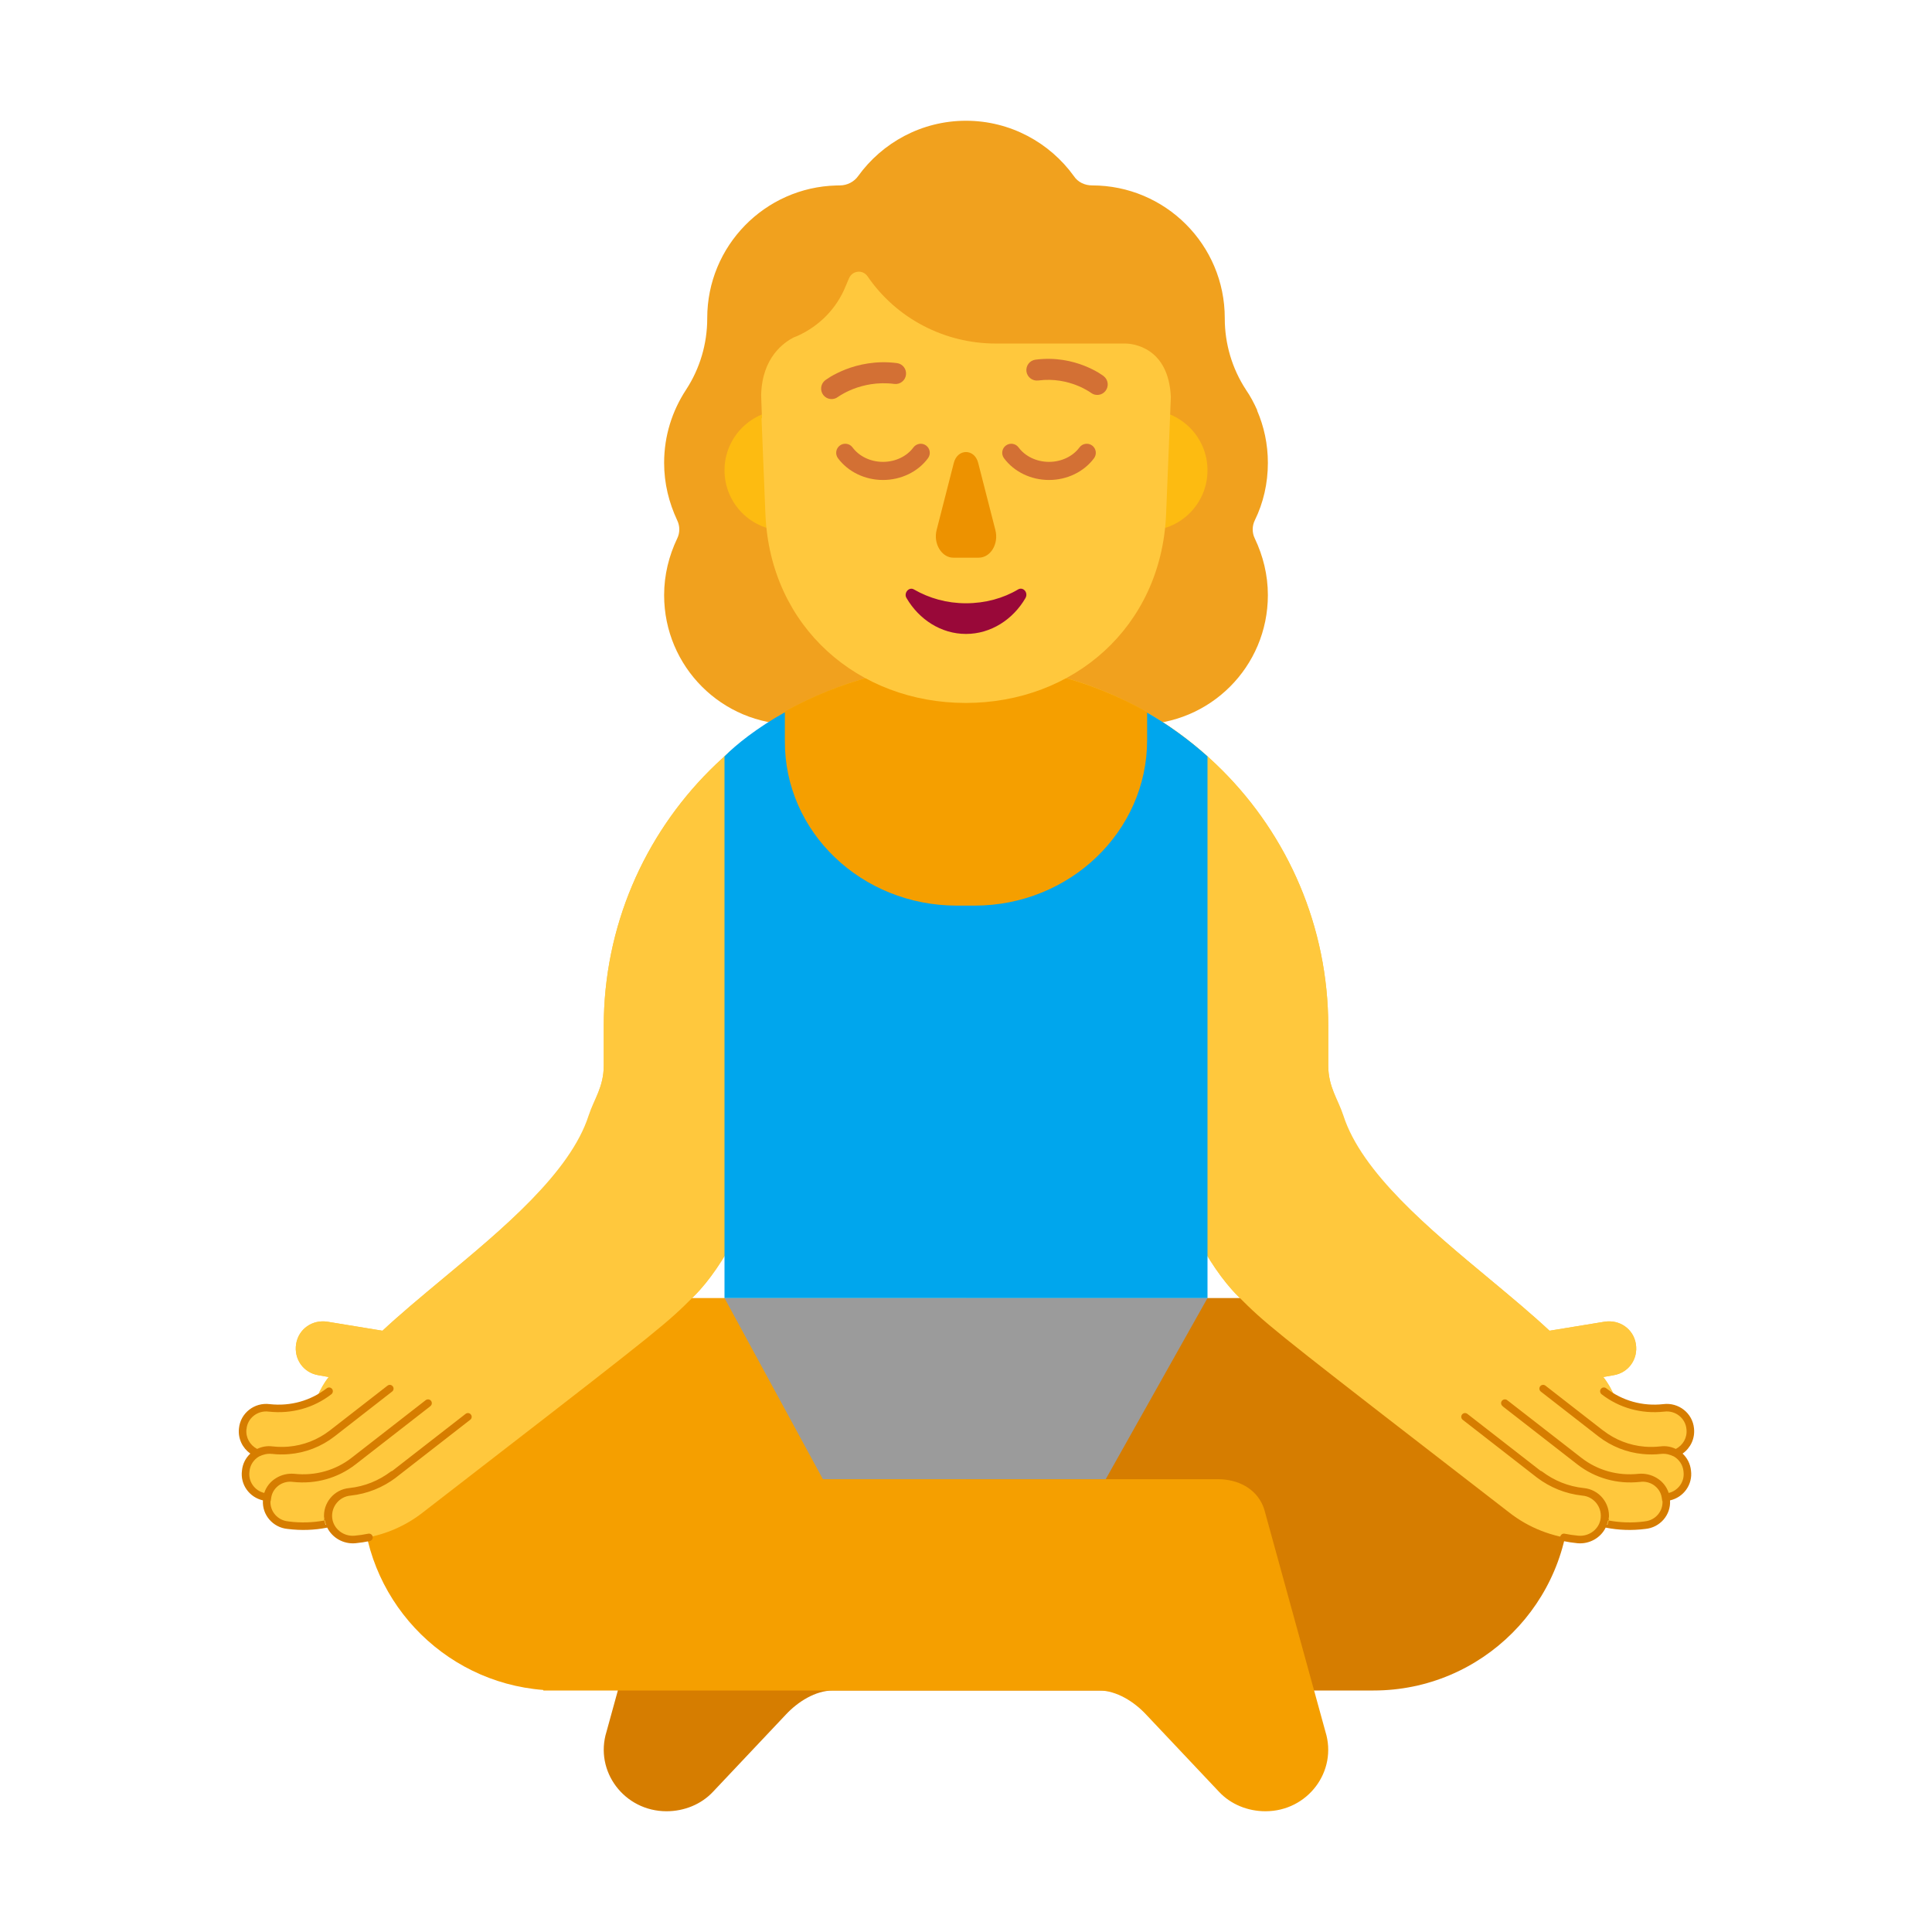
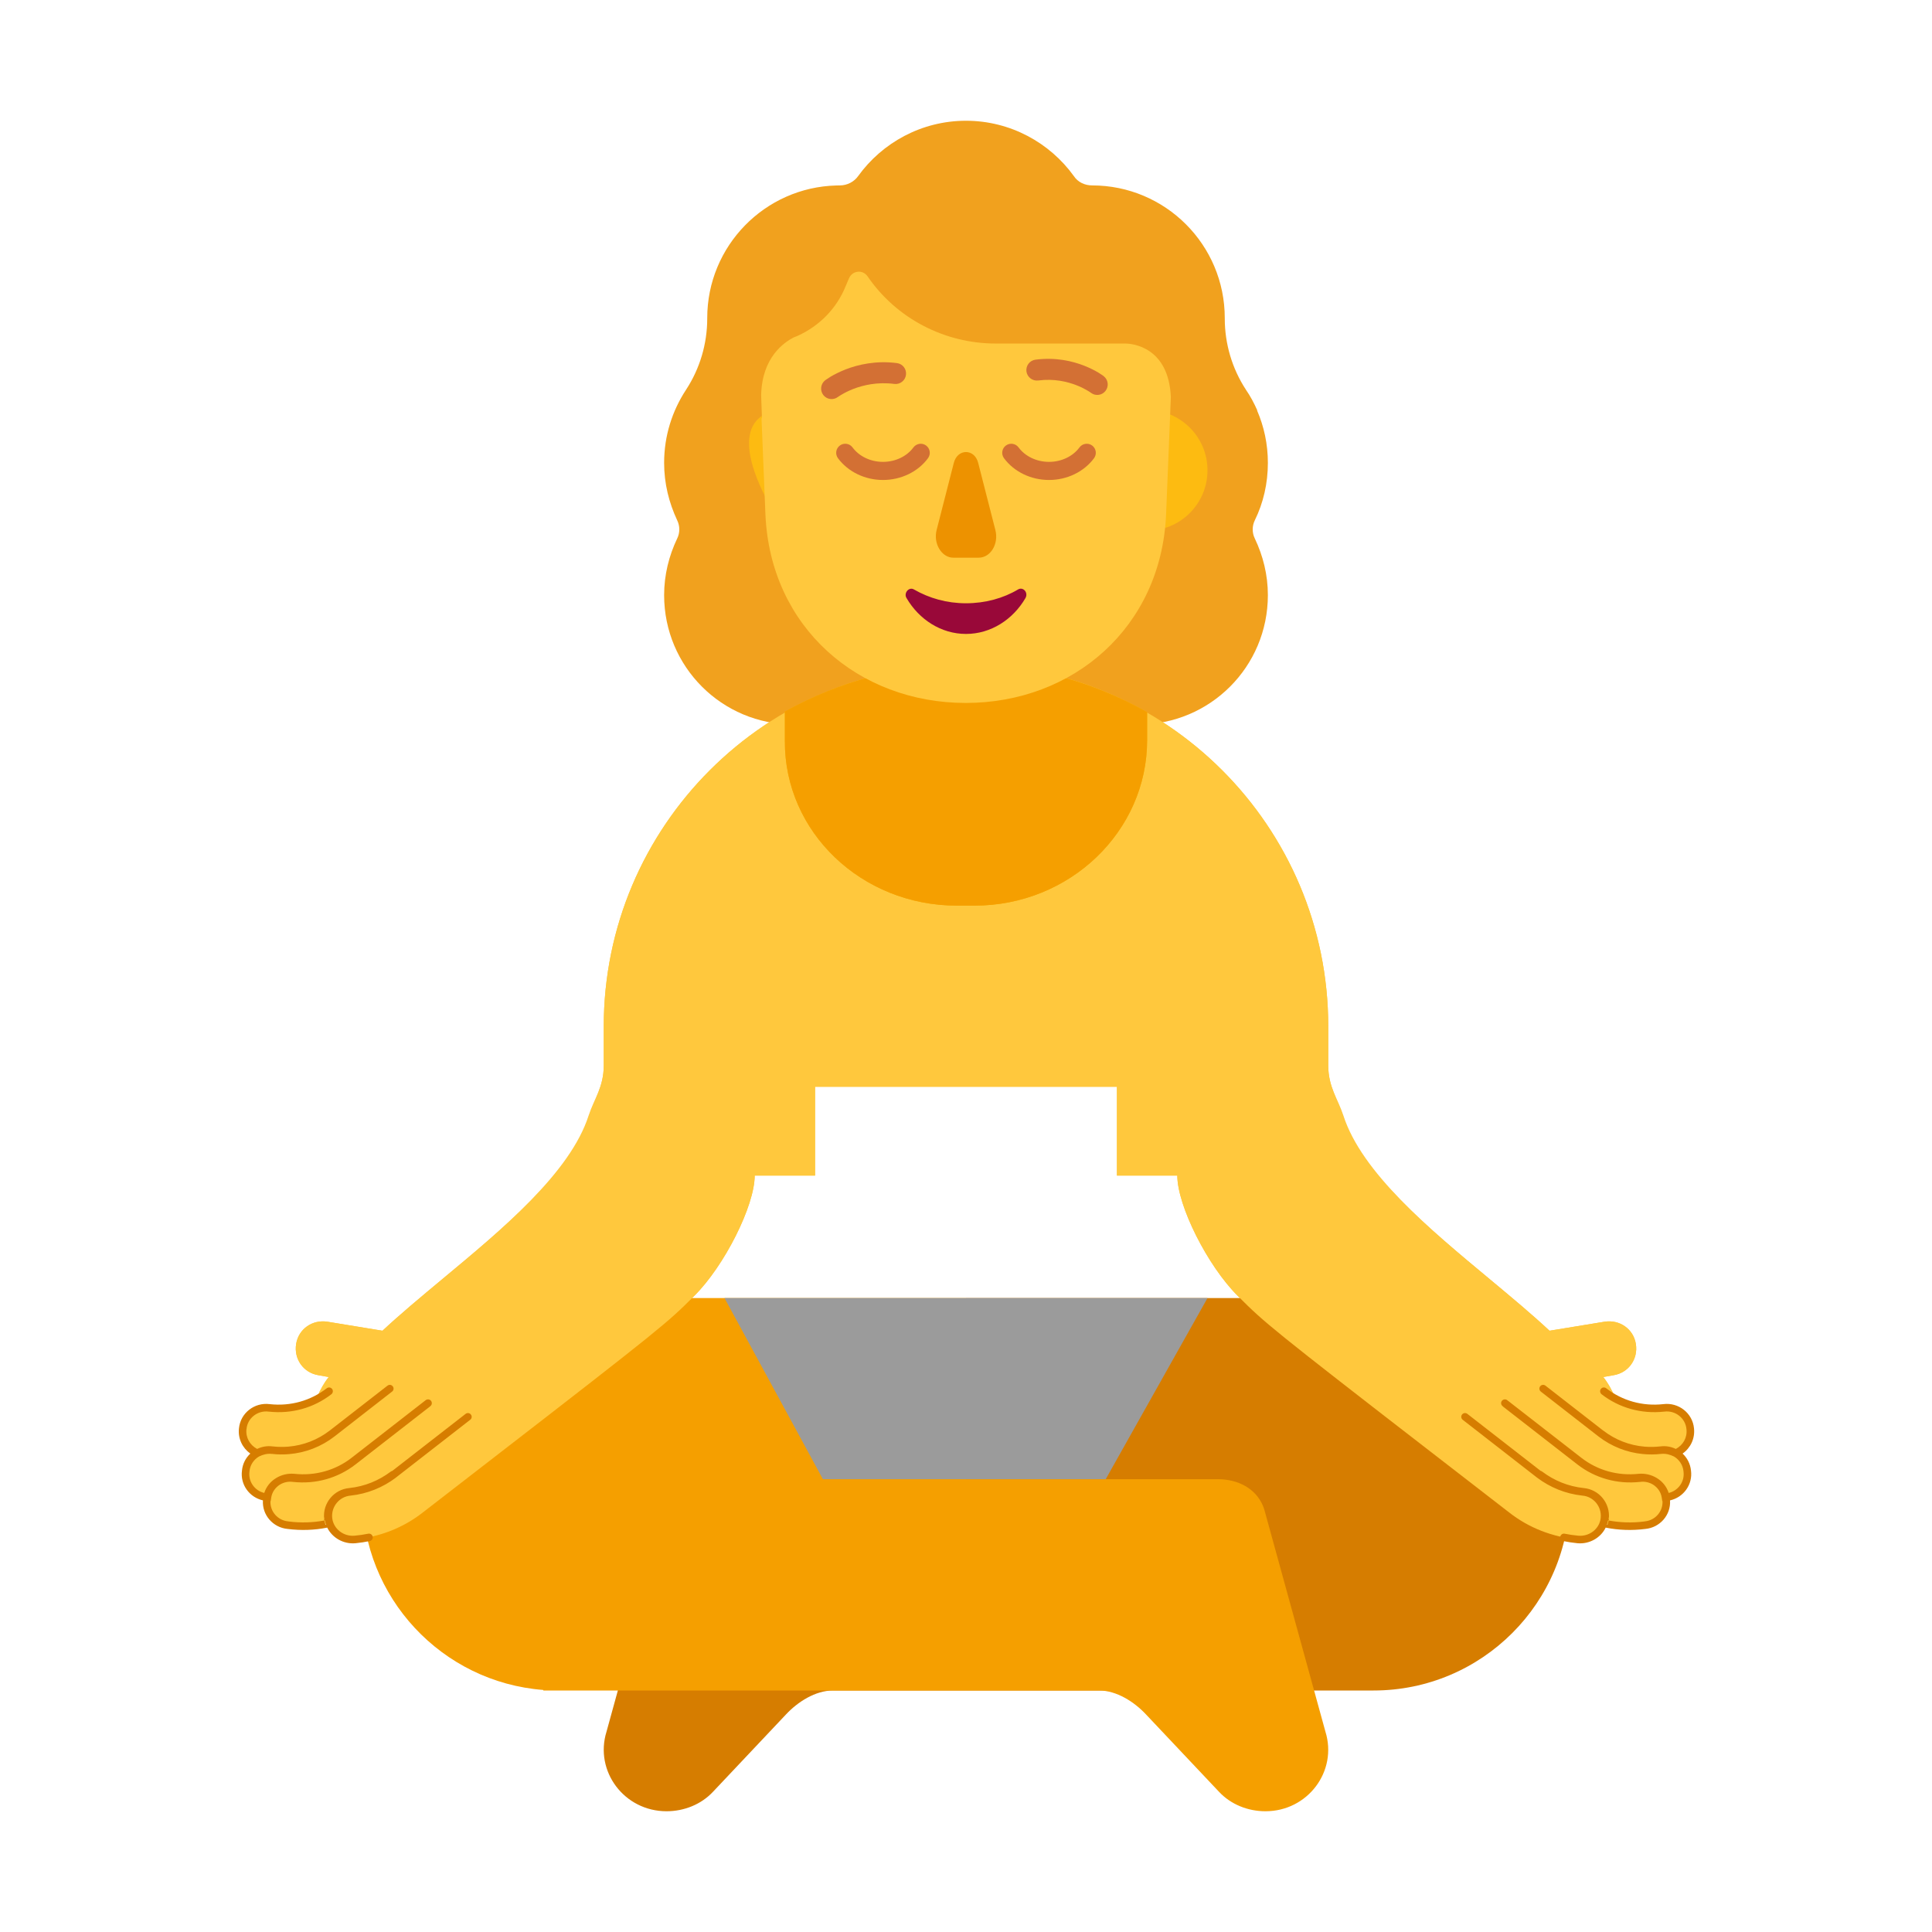
<svg xmlns="http://www.w3.org/2000/svg" viewBox="0 0 32 32" fill="none">
  <path d="M10 17C10 13.686 12.686 11 16 11C19.314 11 22 13.686 22 17V17.648C22 18 22.158 18.195 22.25 18.475C22.554 19.421 23.67 20.351 24.683 21.194C25.036 21.488 25.376 21.771 25.665 22.041L26.575 21.892C26.825 21.852 27.055 22.011 27.095 22.26C27.135 22.509 26.975 22.738 26.725 22.778L26.555 22.808C26.635 22.908 26.695 23.017 26.745 23.137C26.985 23.276 27.265 23.336 27.545 23.306C27.755 23.286 27.955 23.416 27.995 23.625C28.025 23.814 27.925 23.994 27.755 24.063C27.855 24.123 27.935 24.233 27.945 24.362C27.975 24.581 27.815 24.781 27.595 24.8H27.585V24.82C27.615 25.04 27.455 25.239 27.235 25.259C27.005 25.289 26.775 25.279 26.555 25.229C26.495 25.398 26.325 25.518 26.135 25.498C25.715 25.458 25.325 25.309 24.995 25.05C21.492 22.342 21.061 22.008 20.671 21.632C20.616 21.579 20.562 21.525 20.5 21.463C20 20.965 19.5 19.969 19.5 19.471H18.5V18H13.5V19.471H12.5C12.5 19.969 12 20.965 11.5 21.463C11.438 21.525 11.384 21.579 11.329 21.632C10.939 22.008 10.508 22.342 7.005 25.05C6.675 25.309 6.285 25.458 5.865 25.498C5.675 25.518 5.505 25.398 5.445 25.229C5.225 25.279 4.995 25.289 4.765 25.259C4.545 25.239 4.385 25.04 4.415 24.82V24.8H4.405C4.185 24.781 4.025 24.581 4.055 24.362C4.065 24.233 4.145 24.123 4.245 24.063C4.075 23.994 3.975 23.814 4.005 23.625C4.045 23.416 4.245 23.286 4.455 23.306C4.735 23.336 5.015 23.276 5.255 23.137C5.305 23.017 5.365 22.908 5.445 22.808L5.275 22.778C5.025 22.738 4.865 22.509 4.905 22.26C4.945 22.011 5.175 21.852 5.425 21.892L6.335 22.041C6.624 21.771 6.964 21.488 7.317 21.194C8.33 20.351 9.446 19.421 9.75 18.475C9.842 18.195 10 18 10 17.648V17Z" fill="#FFC83D" />
  <path d="M21 7.667C21 8.004 20.926 8.327 20.784 8.617C20.737 8.712 20.737 8.826 20.784 8.92C20.919 9.204 21 9.52 21 9.857C21 11.043 20.043 12 18.857 12H13.143C11.957 12 11 11.043 11 9.857C11 9.52 11.081 9.204 11.216 8.92C11.263 8.826 11.263 8.712 11.216 8.617C11.081 8.327 11 8.011 11 7.667C11 7.217 11.134 6.806 11.362 6.457L11.364 6.454C11.593 6.104 11.714 5.693 11.714 5.275V5.268C11.714 4.074 12.668 3.102 13.854 3.072C13.873 3.072 13.892 3.071 13.911 3.071C14.032 3.071 14.147 3.011 14.214 2.916C14.612 2.364 15.265 2 16 2C16.734 2 17.388 2.364 17.786 2.916C17.853 3.018 17.968 3.071 18.089 3.071C19.302 3.071 20.286 4.055 20.286 5.268V5.275C20.286 5.693 20.407 6.104 20.636 6.454L20.637 6.456C20.711 6.563 20.771 6.677 20.825 6.798H20.821C20.936 7.064 21 7.356 21 7.667Z" fill="#F1A11E" />
  <path d="M22.75 21.5H16V24.5H11.829C11.479 24.5 11.167 24.668 11.06 25L10.046 28.681C9.842 29.336 10.339 30 11.04 30C11.332 30 11.615 29.886 11.81 29.677L13.018 28.397C13.213 28.188 13.505 28 13.798 28H22.75C24.545 28 26 26.545 26 24.75C26 22.955 24.545 21.5 22.75 21.5Z" fill="#D67D00" />
  <path d="M16 21.5H9.25C7.455 21.5 6 22.955 6 24.75C6 26.461 7.322 27.863 8.999 27.991C8.999 27.994 9 27.997 9 28H18.202C18.495 28 18.787 28.188 18.982 28.397L20.19 29.677C20.385 29.886 20.667 30 20.96 30C21.661 30 22.158 29.336 21.953 28.681L20.94 25C20.84 24.689 20.559 24.522 20.236 24.502C20.214 24.501 20.192 24.5 20.171 24.5V24.5H16V21.5Z" fill="#F59F00" />
  <path d="M10 17C10 13.686 12.686 11 16 11C19.314 11 22 13.686 22 17V17.648C22 18 22.158 18.22 22.25 18.5C22.554 19.446 23.67 20.351 24.683 21.194C25.036 21.488 25.376 21.771 25.665 22.041L26.575 21.892C26.825 21.852 27.055 22.011 27.095 22.26C27.135 22.509 26.975 22.738 26.725 22.778L26.555 22.808C26.635 22.908 26.695 23.017 26.745 23.137C26.985 23.276 27.265 23.336 27.545 23.306C27.755 23.286 27.955 23.416 27.995 23.625C28.025 23.814 27.925 23.994 27.755 24.063C27.855 24.123 27.935 24.233 27.945 24.362C27.975 24.581 27.815 24.781 27.595 24.8H27.585V24.82C27.615 25.04 27.455 25.239 27.235 25.259C27.005 25.289 26.775 25.279 26.555 25.229C26.495 25.398 26.325 25.518 26.135 25.498C25.715 25.458 25.325 25.309 24.995 25.05C21.492 22.342 21.061 22.008 20.671 21.632C20.616 21.579 20.562 21.525 20.5 21.463C20 20.965 19.5 19.969 19.5 19.471H18.5V18H13.5V19.471H12.5C12.5 19.969 12 20.965 11.5 21.463C11.438 21.525 11.384 21.579 11.329 21.632C10.939 22.008 10.508 22.342 7.005 25.05C6.675 25.309 6.285 25.458 5.865 25.498C5.675 25.518 5.505 25.398 5.445 25.229C5.225 25.279 4.995 25.289 4.765 25.259C4.545 25.239 4.385 25.04 4.415 24.82V24.8H4.405C4.185 24.781 4.025 24.581 4.055 24.362C4.065 24.233 4.145 24.123 4.245 24.063C4.075 23.994 3.975 23.814 4.005 23.625C4.045 23.416 4.245 23.286 4.455 23.306C4.735 23.336 5.015 23.276 5.255 23.137C5.305 23.017 5.365 22.908 5.445 22.808L5.275 22.778C5.025 22.738 4.865 22.509 4.905 22.26C4.945 22.011 5.175 21.852 5.425 21.892L6.335 22.041C6.624 21.771 6.964 21.488 7.317 21.194C8.33 20.351 9.446 19.446 9.75 18.5C9.842 18.22 10 18 10 17.648V17Z" fill="#FFC83D" />
  <path d="M15.848 15H16.142C17.718 15 19 13.771 19 12.259V11.796C18.086 11.282 17.067 11 15.995 11C14.934 11 13.914 11.282 13 11.786V12.27C12.99 13.781 14.271 15 15.848 15Z" fill="#FCB100" />
  <path d="M6.418 22.951C6.445 22.93 6.484 22.934 6.505 22.962C6.527 22.989 6.522 23.028 6.494 23.049L5.539 23.793C5.32 23.962 5.061 24.062 4.787 24.085C4.693 24.093 4.599 24.092 4.503 24.081L4.502 24.081C4.501 24.081 4.5 24.081 4.499 24.081C4.426 24.074 4.36 24.09 4.29 24.124C4.203 24.175 4.142 24.264 4.132 24.37L4.132 24.373C4.109 24.537 4.217 24.69 4.377 24.728C4.41 24.623 4.482 24.536 4.574 24.481C4.661 24.427 4.768 24.401 4.876 24.411C5.22 24.448 5.555 24.354 5.822 24.147L7.051 23.191C7.079 23.17 7.118 23.175 7.139 23.202C7.16 23.229 7.156 23.268 7.129 23.289C7.126 23.293 7.122 23.296 7.118 23.299L5.888 24.256C5.595 24.483 5.229 24.586 4.853 24.545L4.852 24.545C4.773 24.534 4.698 24.552 4.636 24.59C4.56 24.638 4.505 24.715 4.492 24.807L4.484 24.861H4.48C4.469 25.032 4.599 25.184 4.776 25.199L4.778 25.2C4.979 25.226 5.179 25.22 5.372 25.184C5.376 25.209 5.384 25.231 5.39 25.249L5.391 25.252L5.399 25.249C5.392 25.228 5.386 25.206 5.382 25.182L5.372 25.184C5.369 25.172 5.368 25.159 5.368 25.146L5.368 25.149L5.378 25.148L5.377 25.143H5.368L5.368 25.146C5.346 24.897 5.53 24.67 5.784 24.647C6.042 24.619 6.271 24.525 6.473 24.374C6.48 24.368 6.488 24.364 6.497 24.363L7.712 23.418C7.739 23.397 7.778 23.401 7.799 23.429C7.821 23.456 7.816 23.495 7.788 23.516L6.558 24.473L6.558 24.474C6.339 24.638 6.088 24.741 5.807 24.772L5.806 24.772C5.621 24.788 5.485 24.954 5.502 25.138C5.519 25.318 5.686 25.453 5.874 25.436C5.95 25.429 6.025 25.418 6.099 25.403C6.133 25.396 6.166 25.418 6.173 25.452C6.18 25.485 6.158 25.518 6.124 25.525C6.046 25.541 5.966 25.553 5.886 25.561C5.688 25.578 5.503 25.471 5.42 25.302C5.207 25.345 4.985 25.352 4.763 25.324C4.52 25.301 4.339 25.091 4.355 24.851C4.132 24.801 3.976 24.59 4.008 24.357C4.018 24.245 4.07 24.147 4.146 24.076C4.016 23.983 3.939 23.828 3.958 23.658C3.982 23.405 4.214 23.224 4.468 23.257C4.812 23.295 5.145 23.2 5.412 22.994C5.439 22.973 5.479 22.977 5.5 23.005C5.521 23.032 5.516 23.071 5.489 23.093C5.196 23.32 4.829 23.422 4.454 23.381L4.452 23.381C4.266 23.356 4.099 23.489 4.083 23.67L4.082 23.671C4.067 23.81 4.138 23.935 4.259 23.999C4.335 23.962 4.423 23.945 4.513 23.957C4.515 23.957 4.516 23.957 4.517 23.957C4.604 23.967 4.691 23.968 4.776 23.961C5.026 23.94 5.262 23.848 5.462 23.694C5.463 23.693 5.465 23.692 5.466 23.691L6.418 22.951Z" fill="#D67D00" />
  <path fill-rule="evenodd" clip-rule="evenodd" d="M25.598 22.951C25.571 22.93 25.531 22.934 25.51 22.962C25.489 22.989 25.494 23.028 25.521 23.049L26.477 23.793C26.69 23.957 26.942 24.057 27.207 24.083C27.308 24.093 27.41 24.093 27.513 24.081L27.514 24.081L27.516 24.081C27.59 24.074 27.656 24.09 27.726 24.124C27.812 24.175 27.874 24.264 27.884 24.37L27.884 24.373C27.907 24.538 27.798 24.69 27.639 24.728C27.605 24.623 27.534 24.536 27.442 24.481C27.354 24.427 27.247 24.401 27.14 24.411C26.796 24.448 26.461 24.354 26.194 24.147L24.964 23.191C24.937 23.17 24.898 23.175 24.876 23.202C24.855 23.229 24.86 23.268 24.887 23.289C24.89 23.293 24.893 23.296 24.897 23.299L26.127 24.256C26.42 24.483 26.787 24.586 27.162 24.545L27.164 24.545C27.242 24.534 27.318 24.552 27.38 24.59C27.456 24.638 27.511 24.715 27.524 24.807L27.532 24.861H27.536C27.547 25.032 27.417 25.184 27.24 25.199L27.238 25.2C27.037 25.226 26.837 25.22 26.644 25.184C26.646 25.172 26.648 25.159 26.648 25.146C26.67 24.897 26.486 24.67 26.232 24.647C25.974 24.619 25.744 24.525 25.543 24.374C25.536 24.368 25.527 24.364 25.519 24.363L24.304 23.418C24.277 23.397 24.238 23.401 24.216 23.429C24.195 23.456 24.2 23.495 24.227 23.516L25.457 24.473L25.458 24.474C25.677 24.638 25.927 24.741 26.209 24.772L26.21 24.772C26.395 24.788 26.53 24.954 26.513 25.138C26.497 25.318 26.329 25.453 26.141 25.436C26.065 25.429 25.99 25.418 25.916 25.403C25.883 25.396 25.85 25.418 25.843 25.452C25.836 25.485 25.858 25.518 25.892 25.525C25.97 25.541 26.049 25.553 26.13 25.561C26.327 25.578 26.513 25.471 26.595 25.302C26.809 25.345 27.031 25.352 27.252 25.324C27.496 25.301 27.677 25.091 27.661 24.851C27.884 24.801 28.039 24.59 28.008 24.357C27.997 24.245 27.945 24.147 27.869 24.076C28 23.983 28.076 23.828 28.058 23.658C28.034 23.405 27.802 23.224 27.548 23.257C27.204 23.295 26.87 23.2 26.604 22.994C26.576 22.973 26.537 22.977 26.516 23.005C26.495 23.032 26.5 23.071 26.527 23.093C26.82 23.32 27.186 23.422 27.562 23.381L27.564 23.381C27.749 23.356 27.916 23.489 27.933 23.67L27.933 23.671C27.949 23.81 27.878 23.935 27.757 23.999C27.68 23.962 27.593 23.945 27.502 23.957L27.498 23.957C27.411 23.967 27.324 23.968 27.239 23.961C26.989 23.94 26.753 23.848 26.554 23.694L26.549 23.691L25.598 22.951ZM26.648 25.146L26.648 25.149L26.638 25.148L26.638 25.143H26.648L26.648 25.146ZM26.644 25.184C26.639 25.209 26.632 25.231 26.626 25.249L26.625 25.252L26.617 25.249C26.624 25.228 26.63 25.206 26.634 25.182L26.644 25.184Z" fill="#D67D00" />
  <path d="M20 21.5H12L13.63 24.5H18.314L20 21.5Z" fill="#9B9B9B" />
-   <path d="M20 21.5H12V12.528C12.193 12.331 12.536 12.058 13 11.797H18.99C19.352 12.005 19.691 12.251 20 12.528V21.5Z" fill="#00A6ED" />
  <path d="M15.848 15H16.142C17.718 15 19 13.771 19 12.259V11.796C18.086 11.282 17.067 11 15.995 11C14.934 11 13.914 11.282 13 11.786V12.27C12.99 13.781 14.271 15 15.848 15Z" fill="#F59F00" />
-   <path d="M14 7.79C14 8.342 13.552 8.79 13 8.79C12.448 8.79 12 8.342 12 7.79C12 7.238 12.448 6.79 13 6.79C13.552 6.79 14 7.238 14 7.79Z" fill="#FDBB11" />
+   <path d="M14 7.79C14 8.342 13.552 8.79 13 8.79C12 7.238 12.448 6.79 13 6.79C13.552 6.79 14 7.238 14 7.79Z" fill="#FDBB11" />
  <path d="M20 7.79C20 8.342 19.552 8.79 19 8.79C18.448 8.79 18 8.342 18 7.79C18 7.238 18.448 6.79 19 6.79C19.552 6.79 20 7.238 20 7.79Z" fill="#FDBB11" />
  <path d="M12.613 6.927H12.621L12.614 6.75L12.607 6.546C12.621 5.914 12.99 5.67 13.147 5.588C13.157 5.585 13.169 5.58 13.181 5.575C13.193 5.569 13.205 5.564 13.215 5.561C13.57 5.398 13.857 5.113 14.007 4.739L14.062 4.61C14.117 4.481 14.287 4.46 14.369 4.576C14.847 5.276 15.646 5.69 16.493 5.69H18.637C18.757 5.69 19.357 5.748 19.393 6.577L19.314 8.524C19.232 10.39 17.775 11.643 15.996 11.643C14.217 11.643 12.76 10.39 12.678 8.524L12.613 6.927Z" fill="#FFC83D" />
  <path d="M15.798 7.668L15.514 8.777C15.454 9.007 15.6 9.237 15.789 9.237H16.21C16.408 9.237 16.546 9.007 16.486 8.777L16.202 7.668C16.142 7.427 15.858 7.427 15.798 7.668Z" fill="#ED9200" />
  <path d="M16 9.992C15.682 9.992 15.392 9.909 15.139 9.764C15.055 9.712 14.961 9.826 15.017 9.909C15.223 10.261 15.588 10.5 16 10.5C16.412 10.5 16.777 10.261 16.983 9.909C17.039 9.816 16.945 9.712 16.861 9.764C16.618 9.909 16.318 9.992 16 9.992Z" fill="#990839" />
  <path d="M18.311 6.474C18.37 6.398 18.356 6.289 18.28 6.23L18.279 6.229L18.277 6.228L18.272 6.224C18.267 6.221 18.262 6.216 18.254 6.211C18.239 6.201 18.218 6.187 18.19 6.17C18.136 6.138 18.058 6.097 17.96 6.058C17.764 5.981 17.485 5.914 17.152 5.957C17.056 5.969 16.989 6.056 17.001 6.152C17.014 6.247 17.101 6.314 17.196 6.302C17.457 6.268 17.678 6.321 17.833 6.382C17.911 6.412 17.972 6.445 18.012 6.469C18.032 6.481 18.047 6.491 18.057 6.497L18.066 6.504L18.068 6.505C18.144 6.564 18.253 6.55 18.311 6.474Z" fill="#D37034" />
  <path d="M13.88 6.574L13.881 6.573L13.892 6.566C13.902 6.559 13.918 6.548 13.94 6.536C13.983 6.51 14.048 6.476 14.131 6.443C14.297 6.379 14.532 6.323 14.812 6.359C14.907 6.371 14.994 6.304 15.006 6.208C15.018 6.113 14.951 6.026 14.856 6.014C14.506 5.969 14.211 6.039 14.005 6.119C13.901 6.16 13.819 6.203 13.762 6.236C13.734 6.253 13.711 6.268 13.696 6.279C13.688 6.284 13.681 6.289 13.677 6.292L13.671 6.296L13.669 6.298L13.668 6.298C13.592 6.357 13.578 6.466 13.636 6.542C13.694 6.618 13.803 6.633 13.88 6.574Z" fill="#D37034" />
  <path d="M14.121 7.411C14.072 7.344 13.978 7.33 13.911 7.379C13.844 7.428 13.83 7.522 13.879 7.589C14.047 7.816 14.328 7.95 14.625 7.95C14.922 7.95 15.204 7.816 15.371 7.589C15.42 7.522 15.406 7.428 15.339 7.379C15.273 7.33 15.179 7.344 15.129 7.411C15.023 7.555 14.835 7.65 14.625 7.65C14.415 7.65 14.227 7.555 14.121 7.411Z" fill="#D37034" />
  <path d="M16.871 7.411C16.822 7.344 16.728 7.33 16.661 7.379C16.594 7.428 16.58 7.522 16.629 7.589C16.797 7.816 17.078 7.95 17.375 7.95C17.672 7.95 17.953 7.816 18.121 7.589C18.17 7.522 18.156 7.428 18.089 7.379C18.023 7.33 17.929 7.344 17.879 7.411C17.773 7.555 17.585 7.65 17.375 7.65C17.165 7.65 16.977 7.555 16.871 7.411Z" fill="#D37034" />
</svg>